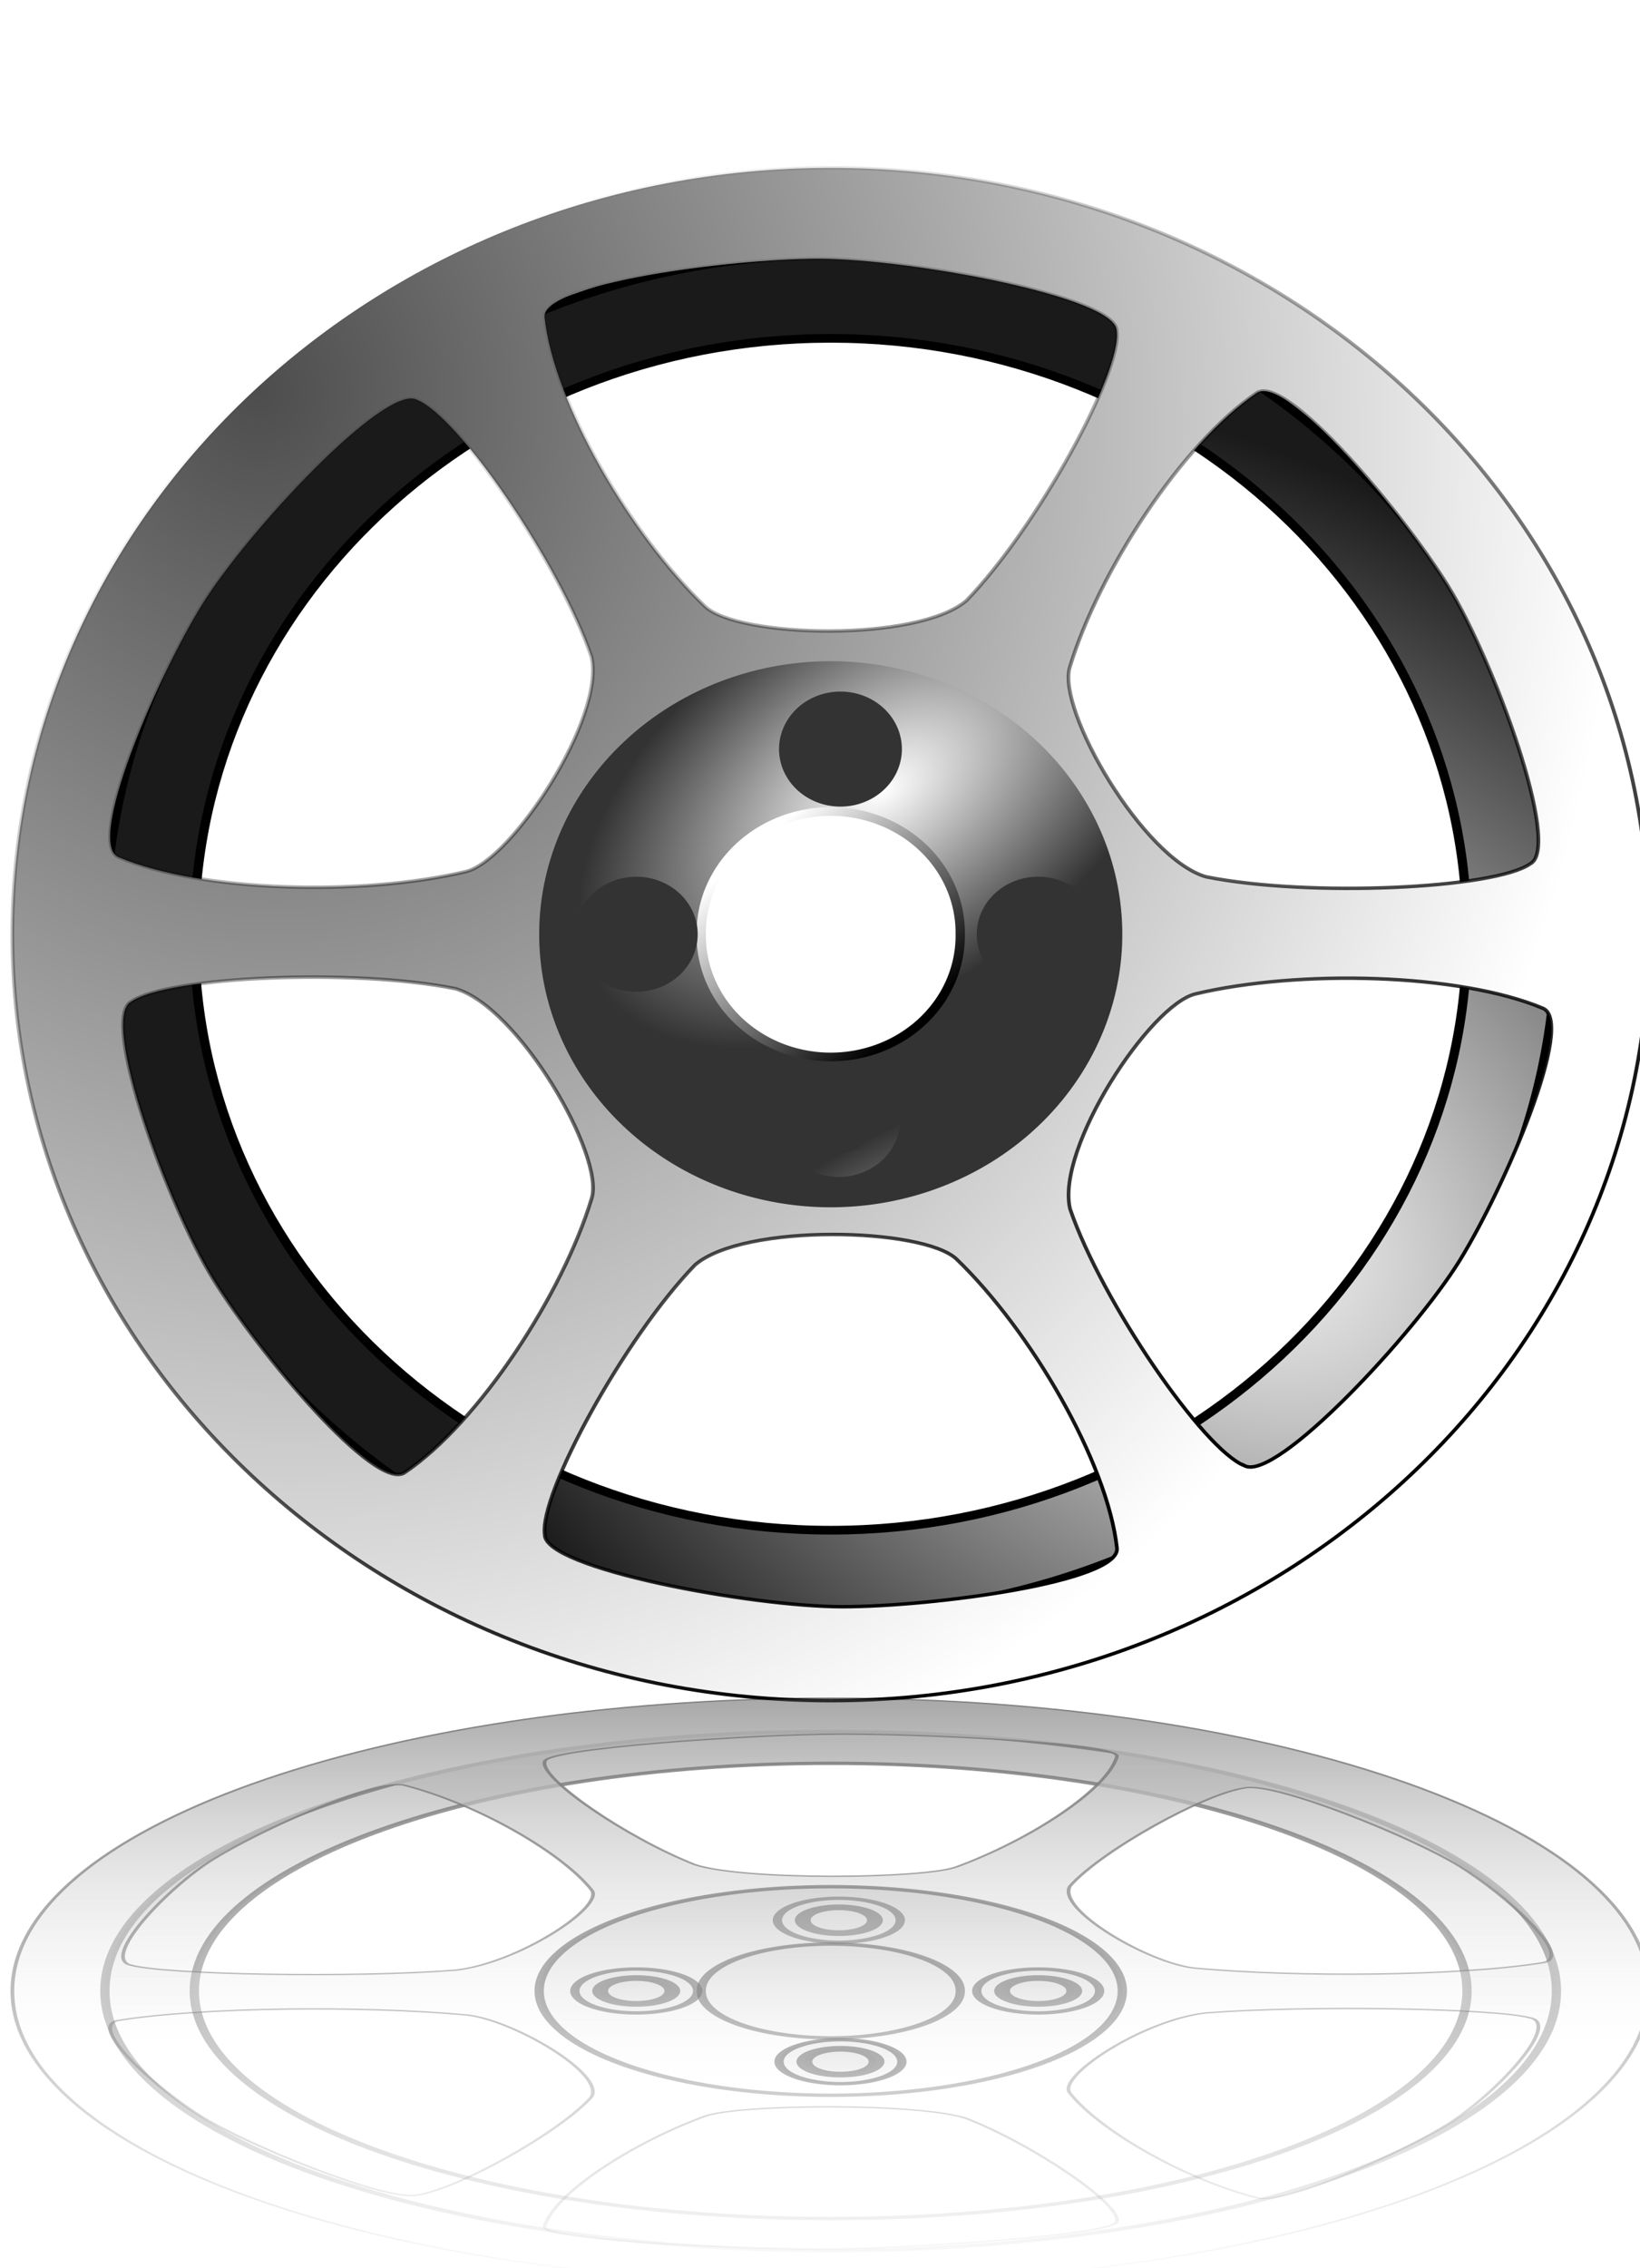
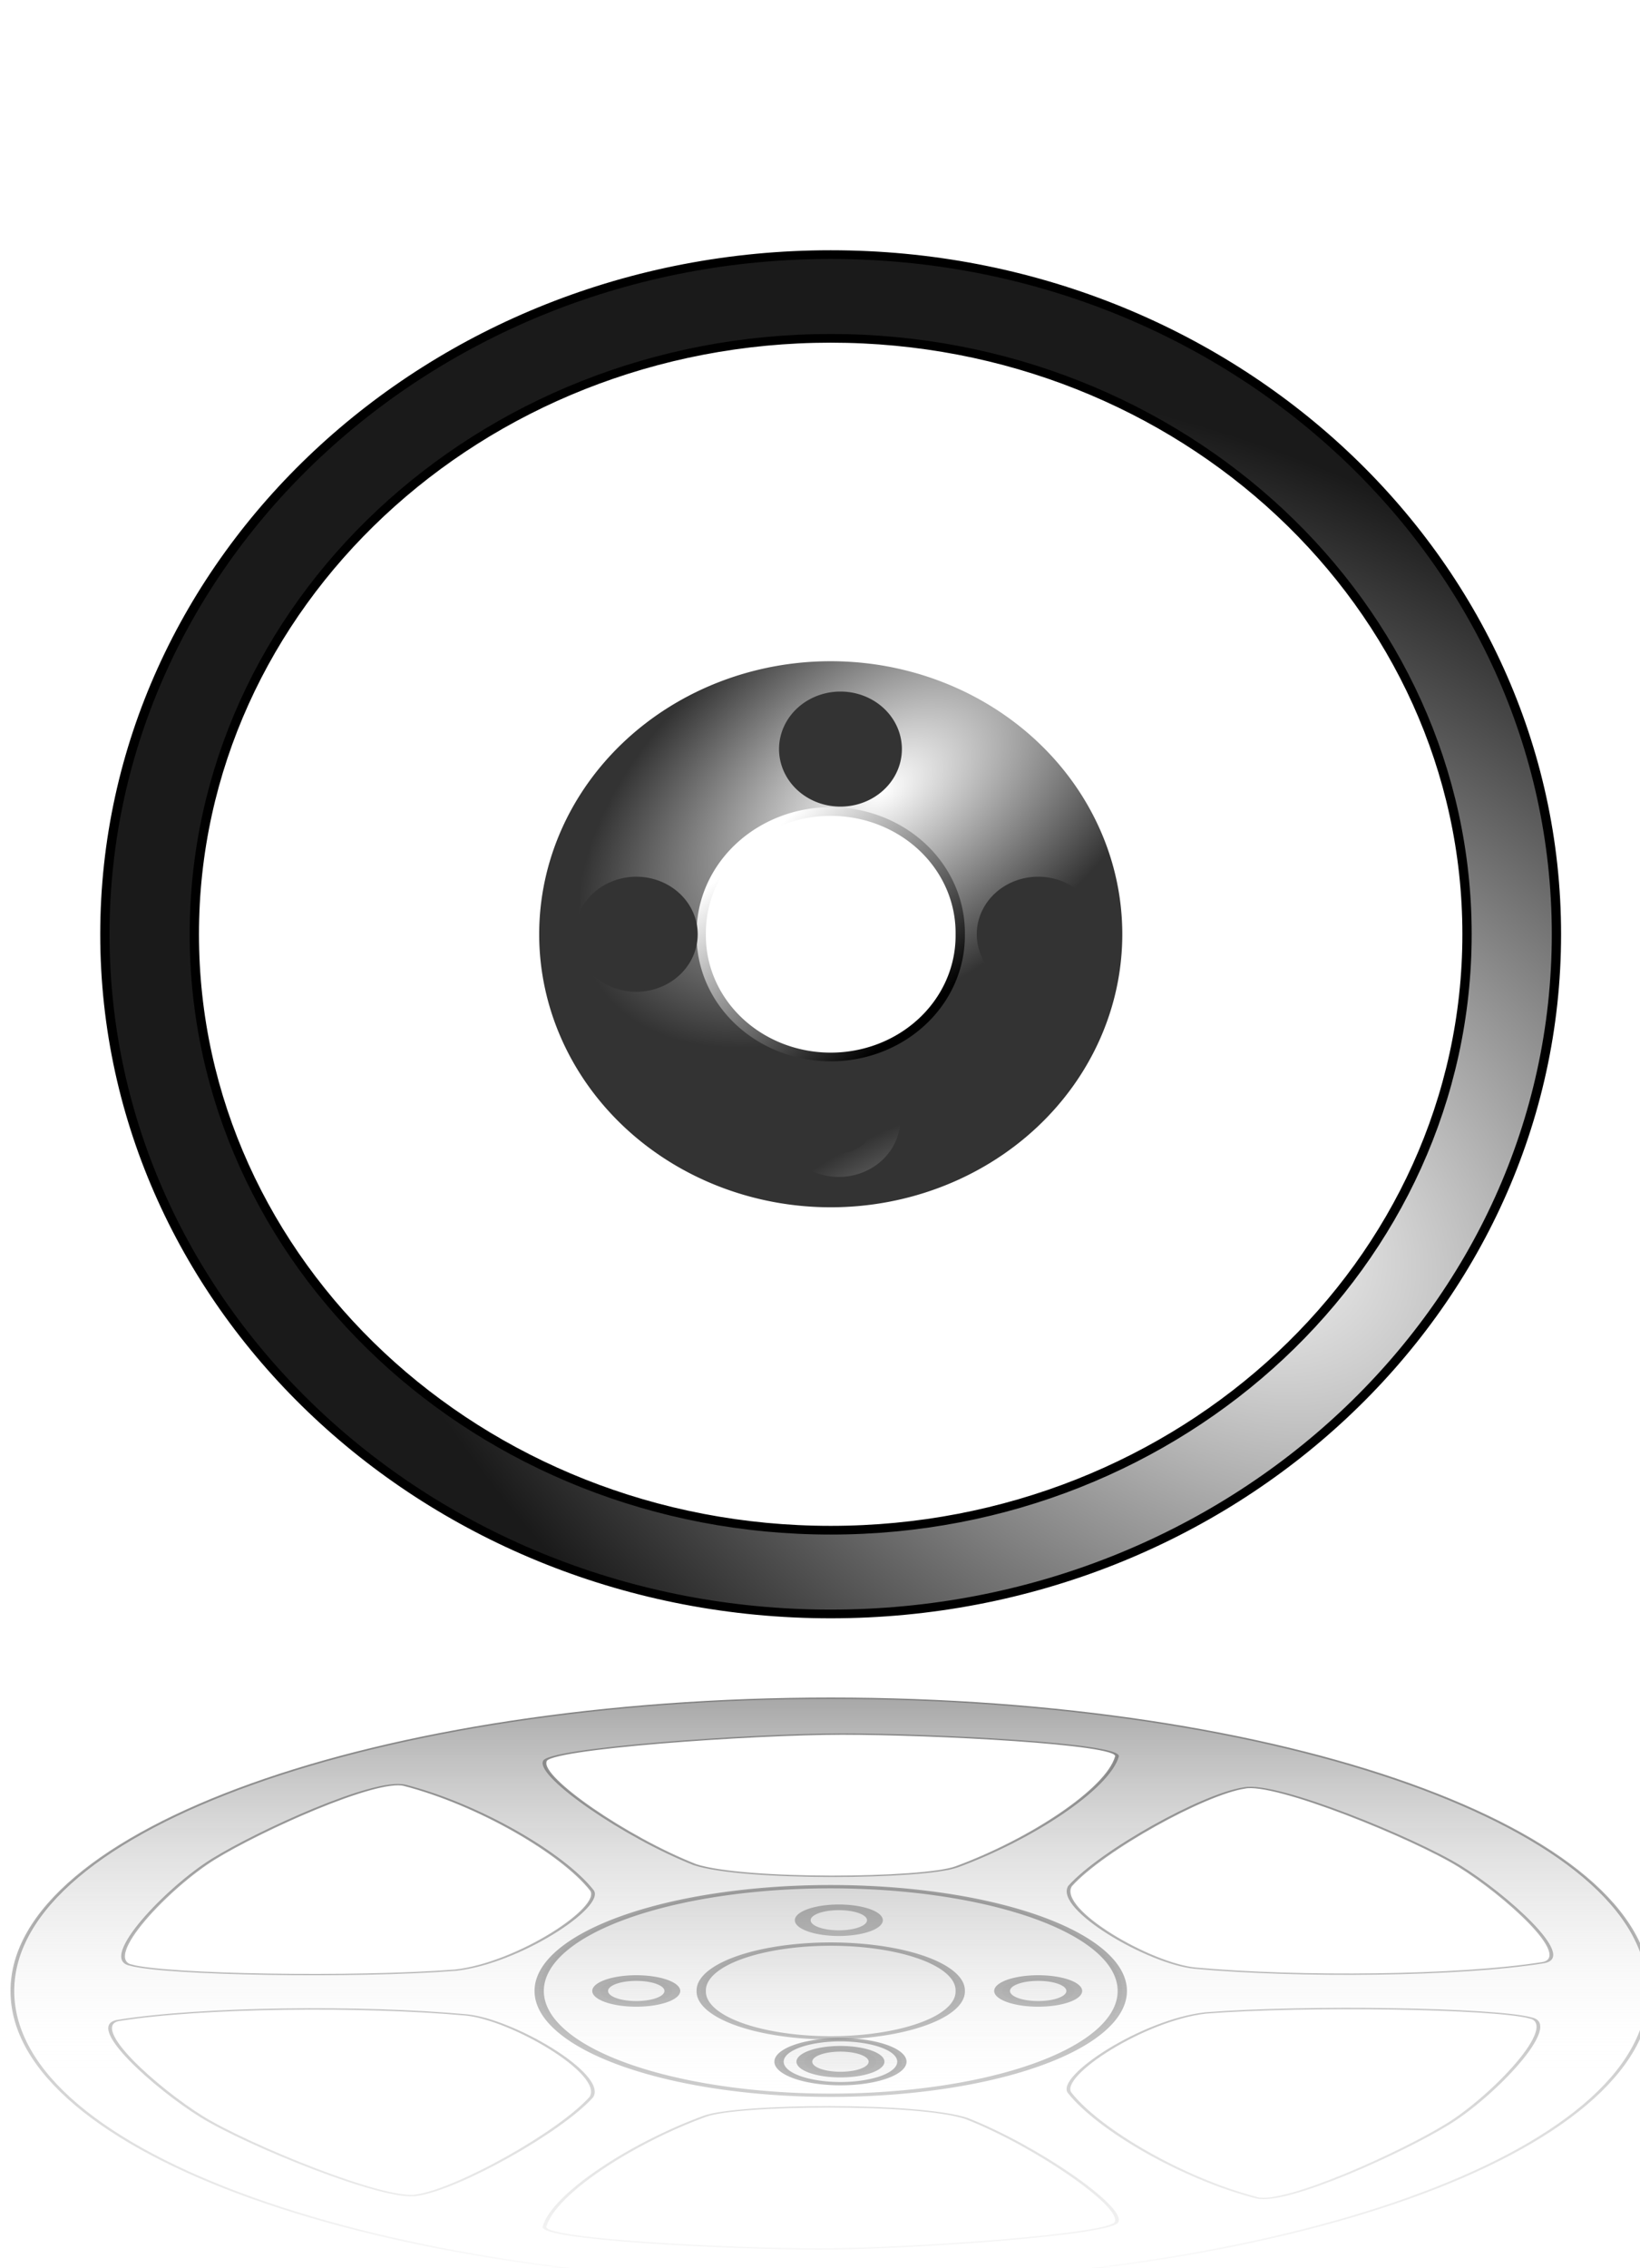
<svg xmlns="http://www.w3.org/2000/svg" xmlns:xlink="http://www.w3.org/1999/xlink" width="74.322" height="102.708">
  <defs>
    <filter id="filter5120">
      <feGaussianBlur id="feGaussianBlur5122" stdDeviation="0.494" />
    </filter>
    <linearGradient y2="-6.995" x2="0.537" y1="6.345" x1="0.517" id="linearGradient7871" xlink:href="#linearGradient5108" />
    <linearGradient y2="-2.18" x2="0.517" y1="6.345" x1="0.517" id="linearGradient7869" xlink:href="#linearGradient5102" />
    <linearGradient y2="-6.995" x2="0.537" y1="6.345" x1="0.517" id="linearGradient7867" xlink:href="#linearGradient5108" />
    <linearGradient y2="-2.18" x2="0.517" y1="6.345" x1="0.517" id="linearGradient7865" xlink:href="#linearGradient5102" />
    <linearGradient y2="-6.995" x2="0.537" y1="6.345" x1="0.517" id="linearGradient7863" xlink:href="#linearGradient5108" />
    <linearGradient y2="-2.18" x2="0.517" y1="6.345" x1="0.517" id="linearGradient7861" xlink:href="#linearGradient5102" />
    <linearGradient y2="-6.995" x2="0.537" y1="6.345" x1="0.517" id="linearGradient7859" xlink:href="#linearGradient5108" />
    <linearGradient y2="-2.18" x2="0.517" y1="6.345" x1="0.517" id="linearGradient7857" xlink:href="#linearGradient5102" />
    <linearGradient y2="-6.995" x2="0.537" y1="6.345" x1="0.517" id="linearGradient7855" xlink:href="#linearGradient5108" />
    <linearGradient y2="-2.18" x2="0.517" y1="6.345" x1="0.517" id="linearGradient7853" xlink:href="#linearGradient5102" />
    <linearGradient y2="-6.995" x2="0.537" y1="6.345" x1="0.517" id="linearGradient7851" xlink:href="#linearGradient5108" />
    <linearGradient y2="-2.18" x2="0.517" y1="6.345" x1="0.517" id="linearGradient7849" xlink:href="#linearGradient5102" />
    <linearGradient y2="-6.995" x2="0.537" y1="6.345" x1="0.517" id="linearGradient7847" xlink:href="#linearGradient5108" />
    <linearGradient y2="-2.18" x2="0.517" y1="6.345" x1="0.517" id="linearGradient7845" xlink:href="#linearGradient5102" />
    <linearGradient y2="-6.995" x2="0.537" y1="6.345" x1="0.517" id="linearGradient7843" xlink:href="#linearGradient5108" />
    <linearGradient y2="-2.18" x2="0.517" y1="6.345" x1="0.517" id="linearGradient7841" xlink:href="#linearGradient5102" />
    <linearGradient y2="-3.067" x2="0.518" y1="3.282" x1="0.508" id="linearGradient7839" xlink:href="#linearGradient5108" />
    <linearGradient y2="-0.775" x2="0.508" y1="3.282" x1="0.508" id="linearGradient7837" xlink:href="#linearGradient5102" />
    <linearGradient y2="-1.081" x2="0.508" y1="1.733" x1="0.504" id="linearGradient7835" xlink:href="#linearGradient5108" />
    <linearGradient y2="-0.065" x2="0.504" y1="1.733" x1="0.504" id="linearGradient7833" xlink:href="#linearGradient5102" />
    <linearGradient y2="-0.002" x2="0.5" y1="1.002" x1="0.498" id="linearGradient7831" xlink:href="#linearGradient5108" />
    <linearGradient y2="0.36" x2="0.498" y1="1.002" x1="0.498" id="linearGradient7829" xlink:href="#linearGradient5102" />
    <linearGradient y2="-0.066" x2="0.5" y1="1.066" x1="0.498" id="linearGradient7827" xlink:href="#linearGradient5108" />
    <linearGradient y2="0.342" x2="0.498" y1="1.066" x1="0.498" id="linearGradient7825" xlink:href="#linearGradient5102" />
    <linearGradient id="linearGradient5108">
      <stop stop-color="#000000" id="stop5110" offset="0" />
      <stop stop-color="#000000" stop-opacity="0" id="stop5112" offset="1" />
    </linearGradient>
    <linearGradient y2="-0.002" x2="0.5" y1="1.002" x1="0.498" id="linearGradient7875" xlink:href="#linearGradient5108" />
    <linearGradient id="linearGradient5102">
      <stop stop-color="#4d4d4d" offset="0" id="stop5104" />
      <stop stop-color="#ffffff" stop-opacity="0" offset="1" id="stop5106" />
    </linearGradient>
    <linearGradient y2="0.36" x2="0.498" y1="1.002" x1="0.498" id="linearGradient7873" xlink:href="#linearGradient5102" />
    <radialGradient r="16.192" fy="342.645" fx="557.004" cy="342.645" cx="557.004" gradientTransform="matrix(0.912,-0.731,0.433,0.54,-712.346,248.882)" gradientUnits="userSpaceOnUse" id="radialGradient5054" xlink:href="#linearGradient3736" />
    <radialGradient r="16.192" fy="342.645" fx="557.004" cy="342.645" cx="557.004" gradientTransform="matrix(0.912,-0.731,0.433,0.54,-745.055,216.958)" gradientUnits="userSpaceOnUse" id="radialGradient5052" xlink:href="#linearGradient3736" />
    <radialGradient r="16.192" fy="342.645" fx="557.004" cy="342.645" cx="557.004" gradientTransform="matrix(0.912,-0.731,0.433,0.54,-712.084,185.033)" gradientUnits="userSpaceOnUse" id="radialGradient5050" xlink:href="#linearGradient3736" />
    <radialGradient r="16.192" fy="342.645" fx="557.004" cy="342.645" cx="557.004" gradientTransform="matrix(0.912,-0.731,0.433,0.54,-680.16,216.958)" gradientUnits="userSpaceOnUse" id="radialGradient5048" xlink:href="#linearGradient3736" />
    <linearGradient id="linearGradient3975">
      <stop stop-color="#000000" id="stop3977" offset="0" />
      <stop stop-color="#ffffff" id="stop3979" offset="1" />
    </linearGradient>
    <linearGradient y2="0.162" x2="0.186" y1="0.851" x1="0.814" id="linearGradient5046" xlink:href="#linearGradient3975" />
    <linearGradient id="linearGradient3736">
      <stop stop-color="#ffffff" id="stop3738" offset="0" />
      <stop stop-color="#333333" id="stop3740" offset="1" />
    </linearGradient>
    <radialGradient r="16.192" fy="342.645" fx="557.004" cy="342.645" cx="557.004" gradientTransform="matrix(0.912,-0.731,0.433,0.54,-713.654,216.958)" gradientUnits="userSpaceOnUse" id="radialGradient5044" xlink:href="#linearGradient3736" />
    <linearGradient id="linearGradient3960">
      <stop stop-color="#000000" id="stop3962" offset="0" />
      <stop stop-color="#000000" stop-opacity="0" id="stop3964" offset="1" />
    </linearGradient>
    <linearGradient y2="0.08" x2="0.218" y1="0.857" x1="0.723" id="linearGradient5042" xlink:href="#linearGradient3960" />
    <linearGradient id="linearGradient3952">
      <stop stop-color="#4d4d4d" id="stop3954" offset="0" />
      <stop stop-color="#ffffff" id="stop3956" offset="1" />
    </linearGradient>
    <radialGradient r="44.296" fy="300.116" fx="526.484" cy="300.116" cx="526.484" gradientTransform="matrix(0.227,1.911,-1.644,0.195,282.97,-1092.901)" gradientUnits="userSpaceOnUse" id="radialGradient5040" xlink:href="#linearGradient3952" />
    <linearGradient id="linearGradient3827">
      <stop stop-color="#ffffff" id="stop3829" offset="0" />
      <stop stop-color="#1a1a1a" id="stop3831" offset="1" />
    </linearGradient>
    <radialGradient r="39.578" fy="326.374" fx="530.455" cy="326.374" cx="530.455" gradientTransform="matrix(-1.111,-0.929,0.641,-0.767,340.604,761.704)" gradientUnits="userSpaceOnUse" id="radialGradient5038" xlink:href="#linearGradient3827" />
  </defs>
  <g>
    <title>Layer 1</title>
    <g id="layer1">
      <g id="g6938">
        <g id="g3992" transform="matrix(0.842, 0, 0, 0.788, 88.21, 39.944)">
          <path fill="url(#radialGradient5038)" fill-rule="evenodd" stroke="#000000" stroke-width="0.5" stroke-miterlimit="4" id="path3824" d="m-60.054,-36.058c-21.558,0 -39.063,17.504 -39.063,39.062c0,21.558 17.504,39.063 39.063,39.063c21.558,0 39.062,-17.504 39.062,-39.063c0,-21.558 -17.504,-39.062 -39.062,-39.062zm0,4.812c18.9,0 34.25,15.35 34.25,34.25c0,18.9 -15.35,34.25 -34.25,34.25c-18.9,0 -34.25,-15.35 -34.25,-34.25c0,-18.9 15.35,-34.25 34.25,-34.25z" />
-           <path fill="url(#radialGradient5040)" fill-rule="evenodd" stroke="url(#linearGradient5042)" stroke-width="0.2" stroke-miterlimit="4" d="m-16.005,3.003c0,24.313 -19.732,44.046 -44.046,44.046c-24.313,0 -44.046,-19.732 -44.046,-44.046c0,-24.313 19.732,-44.046 44.046,-44.046c24.313,0 44.046,19.732 44.046,44.046zm-28.653,-34.686c0.308,2.367 -4.313,11.346 -8.085,15.505c-2.614,2.411 -12.313,2.154 -14.084,0.329c-4,-4.109 -8.125,-11.692 -8.628,-16.6c-0.198,-1.935 9.922,-3.371 14.786,-3.371c4.863,0 16.011,2.192 16.011,4.137zm-37.66,3.969c2.204,0.917 7.669,9.408 9.385,14.754c0.781,3.469 -4.291,11.74 -6.757,12.362c-5.559,1.41 -14.188,1.191 -18.69,-0.828c-1.775,-0.796 2.042,-10.278 4.474,-14.49c2.432,-4.212 9.904,-12.77 11.588,-11.798zm-15.393,34.599c1.896,-1.45 11.982,-1.938 17.47,-0.751c3.394,1.058 8.021,9.586 7.327,12.033c-1.559,5.519 -6.063,12.883 -10.062,15.772c-1.577,1.139 -7.88,-6.908 -10.312,-11.119c-2.432,-4.212 -6.108,-14.962 -4.423,-15.935zm22.268,30.63c-0.308,-2.367 4.313,-11.346 8.085,-15.505c2.614,-2.411 12.313,-2.154 14.084,-0.329c4,4.109 8.125,11.692 8.628,16.6c0.198,1.935 -9.922,3.371 -14.786,3.371c-4.863,0 -16.011,-2.192 -16.011,-4.137zm37.66,-3.969c-2.204,-0.917 -7.669,-9.408 -9.385,-14.754c-0.781,-3.469 4.291,-11.74 6.757,-12.362c5.559,-1.41 14.188,-1.191 18.69,0.828c1.775,0.796 -2.042,10.278 -4.474,14.49c-2.432,4.212 -9.904,12.77 -11.588,11.798zm15.393,-34.599c-1.896,1.45 -11.982,1.938 -17.47,0.751c-3.394,-1.058 -8.021,-9.586 -7.327,-12.033c1.559,-5.519 6.063,-12.883 10.062,-15.772c1.577,-1.139 7.88,6.908 10.312,11.119c2.432,4.212 6.108,14.962 4.423,15.935z" id="path2922" />
          <path fill="url(#radialGradient5044)" fill-rule="evenodd" stroke-width="0.5" stroke-miterlimit="4" id="path3702" d="m-44.358,3.003a15.692,15.692 0 1 1 -31.384,0a15.692,15.692 0 1 1 31.384,0z" />
          <path fill="#ffffff" fill-rule="evenodd" stroke="url(#linearGradient5046)" stroke-width="0.5" stroke-miterlimit="4" d="m-53.081,3.003a6.97,6.97 0 1 1 -13.939,0a6.97,6.97 0 1 1 13.939,0z" id="path2920" />
          <path fill="url(#radialGradient5048)" fill-rule="evenodd" stroke-width="0.5" marker-start="none" marker-mid="none" marker-end="none" stroke-miterlimit="4" stroke-dashoffset="0" id="path3694" d="m-45.579,3.003a3.306,3.306 0 1 1 -6.612,0a3.306,3.306 0 1 1 6.612,0z" />
          <path fill="url(#radialGradient5050)" fill-rule="evenodd" stroke-width="0.5" marker-start="none" marker-mid="none" marker-end="none" stroke-miterlimit="4" stroke-dashoffset="0" d="m-56.221,-7.639a3.306,3.306 0 1 1 -6.612,0a3.306,3.306 0 1 1 6.612,0z" id="path3696" />
          <path fill="url(#radialGradient5052)" fill-rule="evenodd" stroke-width="0.5" marker-start="none" marker-mid="none" marker-end="none" stroke-miterlimit="4" stroke-dashoffset="0" id="path3698" d="m-67.211,3.003a3.306,3.306 0 1 1 -6.612,0a3.306,3.306 0 1 1 6.612,0z" />
          <path fill="url(#radialGradient5054)" fill-rule="evenodd" stroke-width="0.5" marker-start="none" marker-mid="none" marker-end="none" stroke-miterlimit="4" stroke-dashoffset="0" d="m-56.308,13.644a3.306,3.306 0 1 1 -6.612,0a3.306,3.306 0 1 1 6.612,0z" id="path3700" />
          <path fill="#333333" fill-rule="evenodd" stroke-width="0.851" stroke-miterlimit="4" d="m-46.943,3.003a1.942,1.942 0 1 1 -3.885,0a1.942,1.942 0 1 1 3.885,0z" id="path3704" />
-           <path fill="#333333" fill-rule="evenodd" stroke-width="0.851" stroke-miterlimit="4" id="path3706" d="m-57.585,-7.639a1.942,1.942 0 1 1 -3.885,0a1.942,1.942 0 1 1 3.885,0z" />
+           <path fill="#333333" fill-rule="evenodd" stroke-width="0.851" stroke-miterlimit="4" id="path3706" d="m-57.585,-7.639a1.942,1.942 0 1 1 -3.885,0z" />
          <path fill="#333333" fill-rule="evenodd" stroke-width="0.851" stroke-miterlimit="4" d="m-68.575,3.003a1.942,1.942 0 1 1 -3.885,0a1.942,1.942 0 1 1 3.885,0z" id="path3708" />
          <path fill="#333333" fill-rule="evenodd" stroke-width="0.851" stroke-miterlimit="4" id="path3714" d="m-57.672,13.644a1.942,1.942 0 1 1 -3.885,0a1.942,1.942 0 1 1 3.885,0z" />
        </g>
        <g opacity="0.5" fill="url(#linearGradient7873)" stroke="url(#linearGradient7875)" filter="url(#filter5120)" transform="matrix(0.842, 0, 0, -0.301, 88.21, 448.903)" id="g5056">
-           <path fill="url(#linearGradient7825)" fill-rule="evenodd" stroke="url(#linearGradient7827)" stroke-width="0.5" stroke-miterlimit="4" d="m-60.054,1152.755c-21.558,0 -39.063,17.504 -39.063,39.062c0,21.558 17.504,39.062 39.063,39.062c21.558,0 39.062,-17.504 39.062,-39.062c0,-21.558 -17.504,-39.062 -39.062,-39.062zm0,4.812c18.9,0 34.25,15.35 34.25,34.25c0,18.9 -15.35,34.25 -34.25,34.25c-18.9,0 -34.25,-15.35 -34.25,-34.25c0,-18.9 15.35,-34.25 34.25,-34.25z" id="path5058" />
          <path fill="url(#linearGradient7829)" fill-rule="evenodd" stroke="url(#linearGradient7831)" stroke-width="0.2" stroke-miterlimit="4" id="path5060" d="m-16.005,1191.815c0,24.313 -19.732,44.046 -44.046,44.046c-24.313,0 -44.046,-19.733 -44.046,-44.046c0,-24.313 19.732,-44.046 44.046,-44.046c24.313,0 44.046,19.732 44.046,44.046zm-28.653,-34.686c0.308,2.367 -4.313,11.346 -8.085,15.505c-2.614,2.411 -12.313,2.154 -14.084,0.329c-4,-4.109 -8.125,-11.692 -8.628,-16.6c-0.198,-1.935 9.922,-3.371 14.786,-3.371c4.863,0 16.011,2.192 16.011,4.137zm-37.66,3.969c2.204,0.917 7.669,9.408 9.385,14.754c0.781,3.469 -4.291,11.74 -6.757,12.362c-5.559,1.41 -14.188,1.191 -18.69,-0.828c-1.775,-0.796 2.042,-10.278 4.474,-14.49c2.432,-4.212 9.904,-12.77 11.588,-11.798zm-15.393,34.599c1.896,-1.45 11.982,-1.938 17.47,-0.751c3.394,1.058 8.021,9.586 7.327,12.033c-1.559,5.519 -6.063,12.883 -10.062,15.772c-1.577,1.139 -7.88,-6.908 -10.312,-11.119c-2.432,-4.212 -6.108,-14.962 -4.423,-15.935zm22.268,30.63c-0.308,-2.367 4.313,-11.346 8.085,-15.505c2.614,-2.411 12.313,-2.154 14.084,-0.329c4,4.109 8.125,11.692 8.628,16.6c0.198,1.935 -9.922,3.371 -14.786,3.371c-4.863,0 -16.011,-2.192 -16.011,-4.137zm37.66,-3.969c-2.204,-0.917 -7.669,-9.408 -9.385,-14.754c-0.781,-3.469 4.291,-11.74 6.757,-12.362c5.559,-1.41 14.188,-1.191 18.69,0.828c1.775,0.796 -2.042,10.278 -4.474,14.49c-2.432,4.212 -9.904,12.77 -11.588,11.798zm15.393,-34.599c-1.896,1.45 -11.982,1.938 -17.47,0.751c-3.394,-1.058 -8.021,-9.586 -7.327,-12.033c1.559,-5.519 6.063,-12.883 10.062,-15.772c1.577,-1.139 7.88,6.908 10.312,11.119c2.432,4.212 6.108,14.962 4.423,15.935z" />
          <path fill="url(#linearGradient7833)" fill-rule="evenodd" stroke="url(#linearGradient7835)" stroke-width="0.5" stroke-miterlimit="4" d="m-44.358,1191.815a15.692,15.692 0 1 1 -31.384,0a15.692,15.692 0 1 1 31.384,0z" id="path5062" />
          <path fill="url(#linearGradient7837)" fill-rule="evenodd" stroke="url(#linearGradient7839)" stroke-width="0.5" stroke-miterlimit="4" id="path5064" d="m-53.081,1191.815a6.97,6.97 0 1 1 -13.939,0a6.97,6.97 0 1 1 13.939,0z" />
-           <path fill="url(#linearGradient7841)" fill-rule="evenodd" stroke="url(#linearGradient7843)" stroke-width="0.5" marker-start="none" marker-mid="none" marker-end="none" stroke-miterlimit="4" stroke-dashoffset="0" d="m-45.579,1191.815a3.306,3.306 0 1 1 -6.612,0a3.306,3.306 0 1 1 6.612,0z" id="path5066" />
          <path fill="url(#linearGradient7845)" fill-rule="evenodd" stroke="url(#linearGradient7847)" stroke-width="0.5" marker-start="none" marker-mid="none" marker-end="none" stroke-miterlimit="4" stroke-dashoffset="0" id="path5068" d="m-56.221,1181.173a3.306,3.306 0 1 1 -6.612,0a3.306,3.306 0 1 1 6.612,0z" />
-           <path fill="url(#linearGradient7849)" fill-rule="evenodd" stroke="url(#linearGradient7851)" stroke-width="0.5" marker-start="none" marker-mid="none" marker-end="none" stroke-miterlimit="4" stroke-dashoffset="0" d="m-67.211,1191.815a3.306,3.306 0 1 1 -6.612,0a3.306,3.306 0 1 1 6.612,0z" id="path5070" />
-           <path fill="url(#linearGradient7853)" fill-rule="evenodd" stroke="url(#linearGradient7855)" stroke-width="0.5" marker-start="none" marker-mid="none" marker-end="none" stroke-miterlimit="4" stroke-dashoffset="0" id="path5072" d="m-56.308,1202.456a3.306,3.306 0 1 1 -6.612,0a3.306,3.306 0 1 1 6.612,0z" />
          <path fill="url(#linearGradient7857)" fill-rule="evenodd" stroke="url(#linearGradient7859)" stroke-width="0.851" stroke-miterlimit="4" id="path5074" d="m-46.943,1191.815a1.942,1.942 0 1 1 -3.885,0a1.942,1.942 0 1 1 3.885,0z" />
          <path fill="url(#linearGradient7861)" fill-rule="evenodd" stroke="url(#linearGradient7863)" stroke-width="0.851" stroke-miterlimit="4" d="m-57.585,1181.173a1.942,1.942 0 1 1 -3.885,0a1.942,1.942 0 1 1 3.885,0z" id="path5076" />
          <path fill="url(#linearGradient7865)" fill-rule="evenodd" stroke="url(#linearGradient7867)" stroke-width="0.851" stroke-miterlimit="4" id="path5078" d="m-68.575,1191.815a1.942,1.942 0 1 1 -3.885,0a1.942,1.942 0 1 1 3.885,0z" />
          <path fill="url(#linearGradient7869)" fill-rule="evenodd" stroke="url(#linearGradient7871)" stroke-width="0.851" stroke-miterlimit="4" d="m-57.672,1202.456a1.942,1.942 0 1 1 -3.885,0a1.942,1.942 0 1 1 3.885,0z" id="path5080" />
        </g>
      </g>
    </g>
  </g>
</svg>